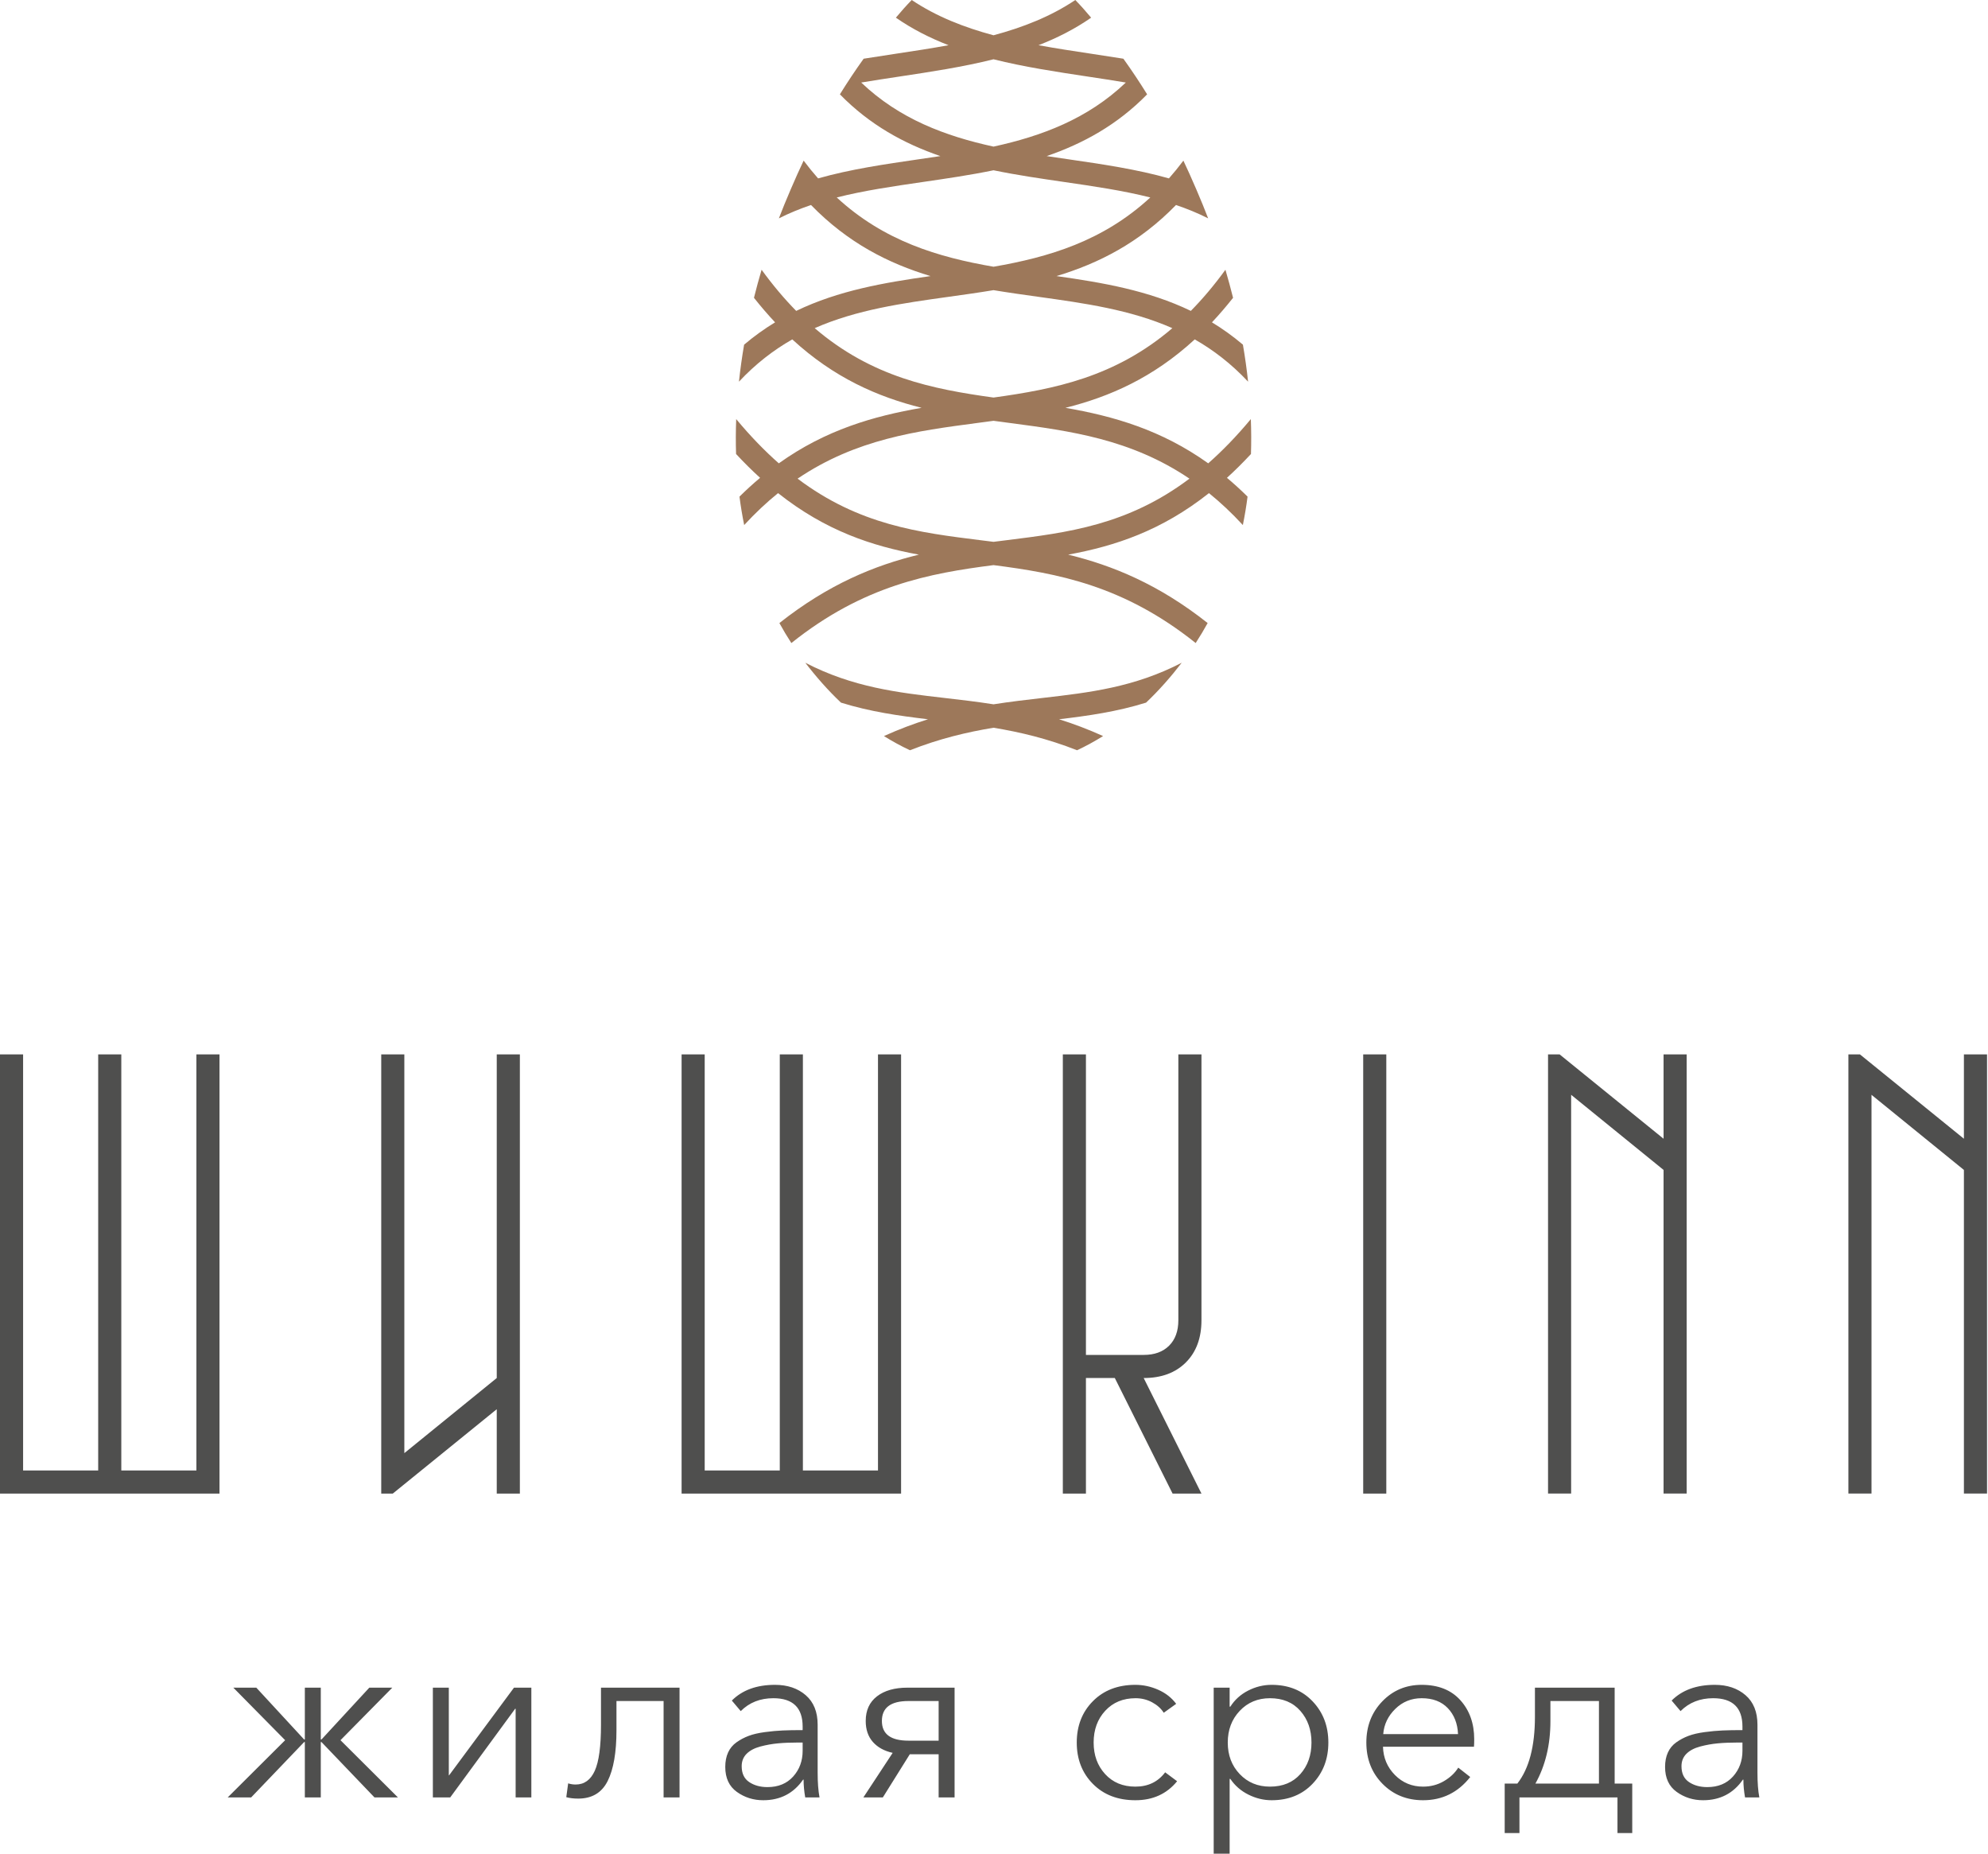
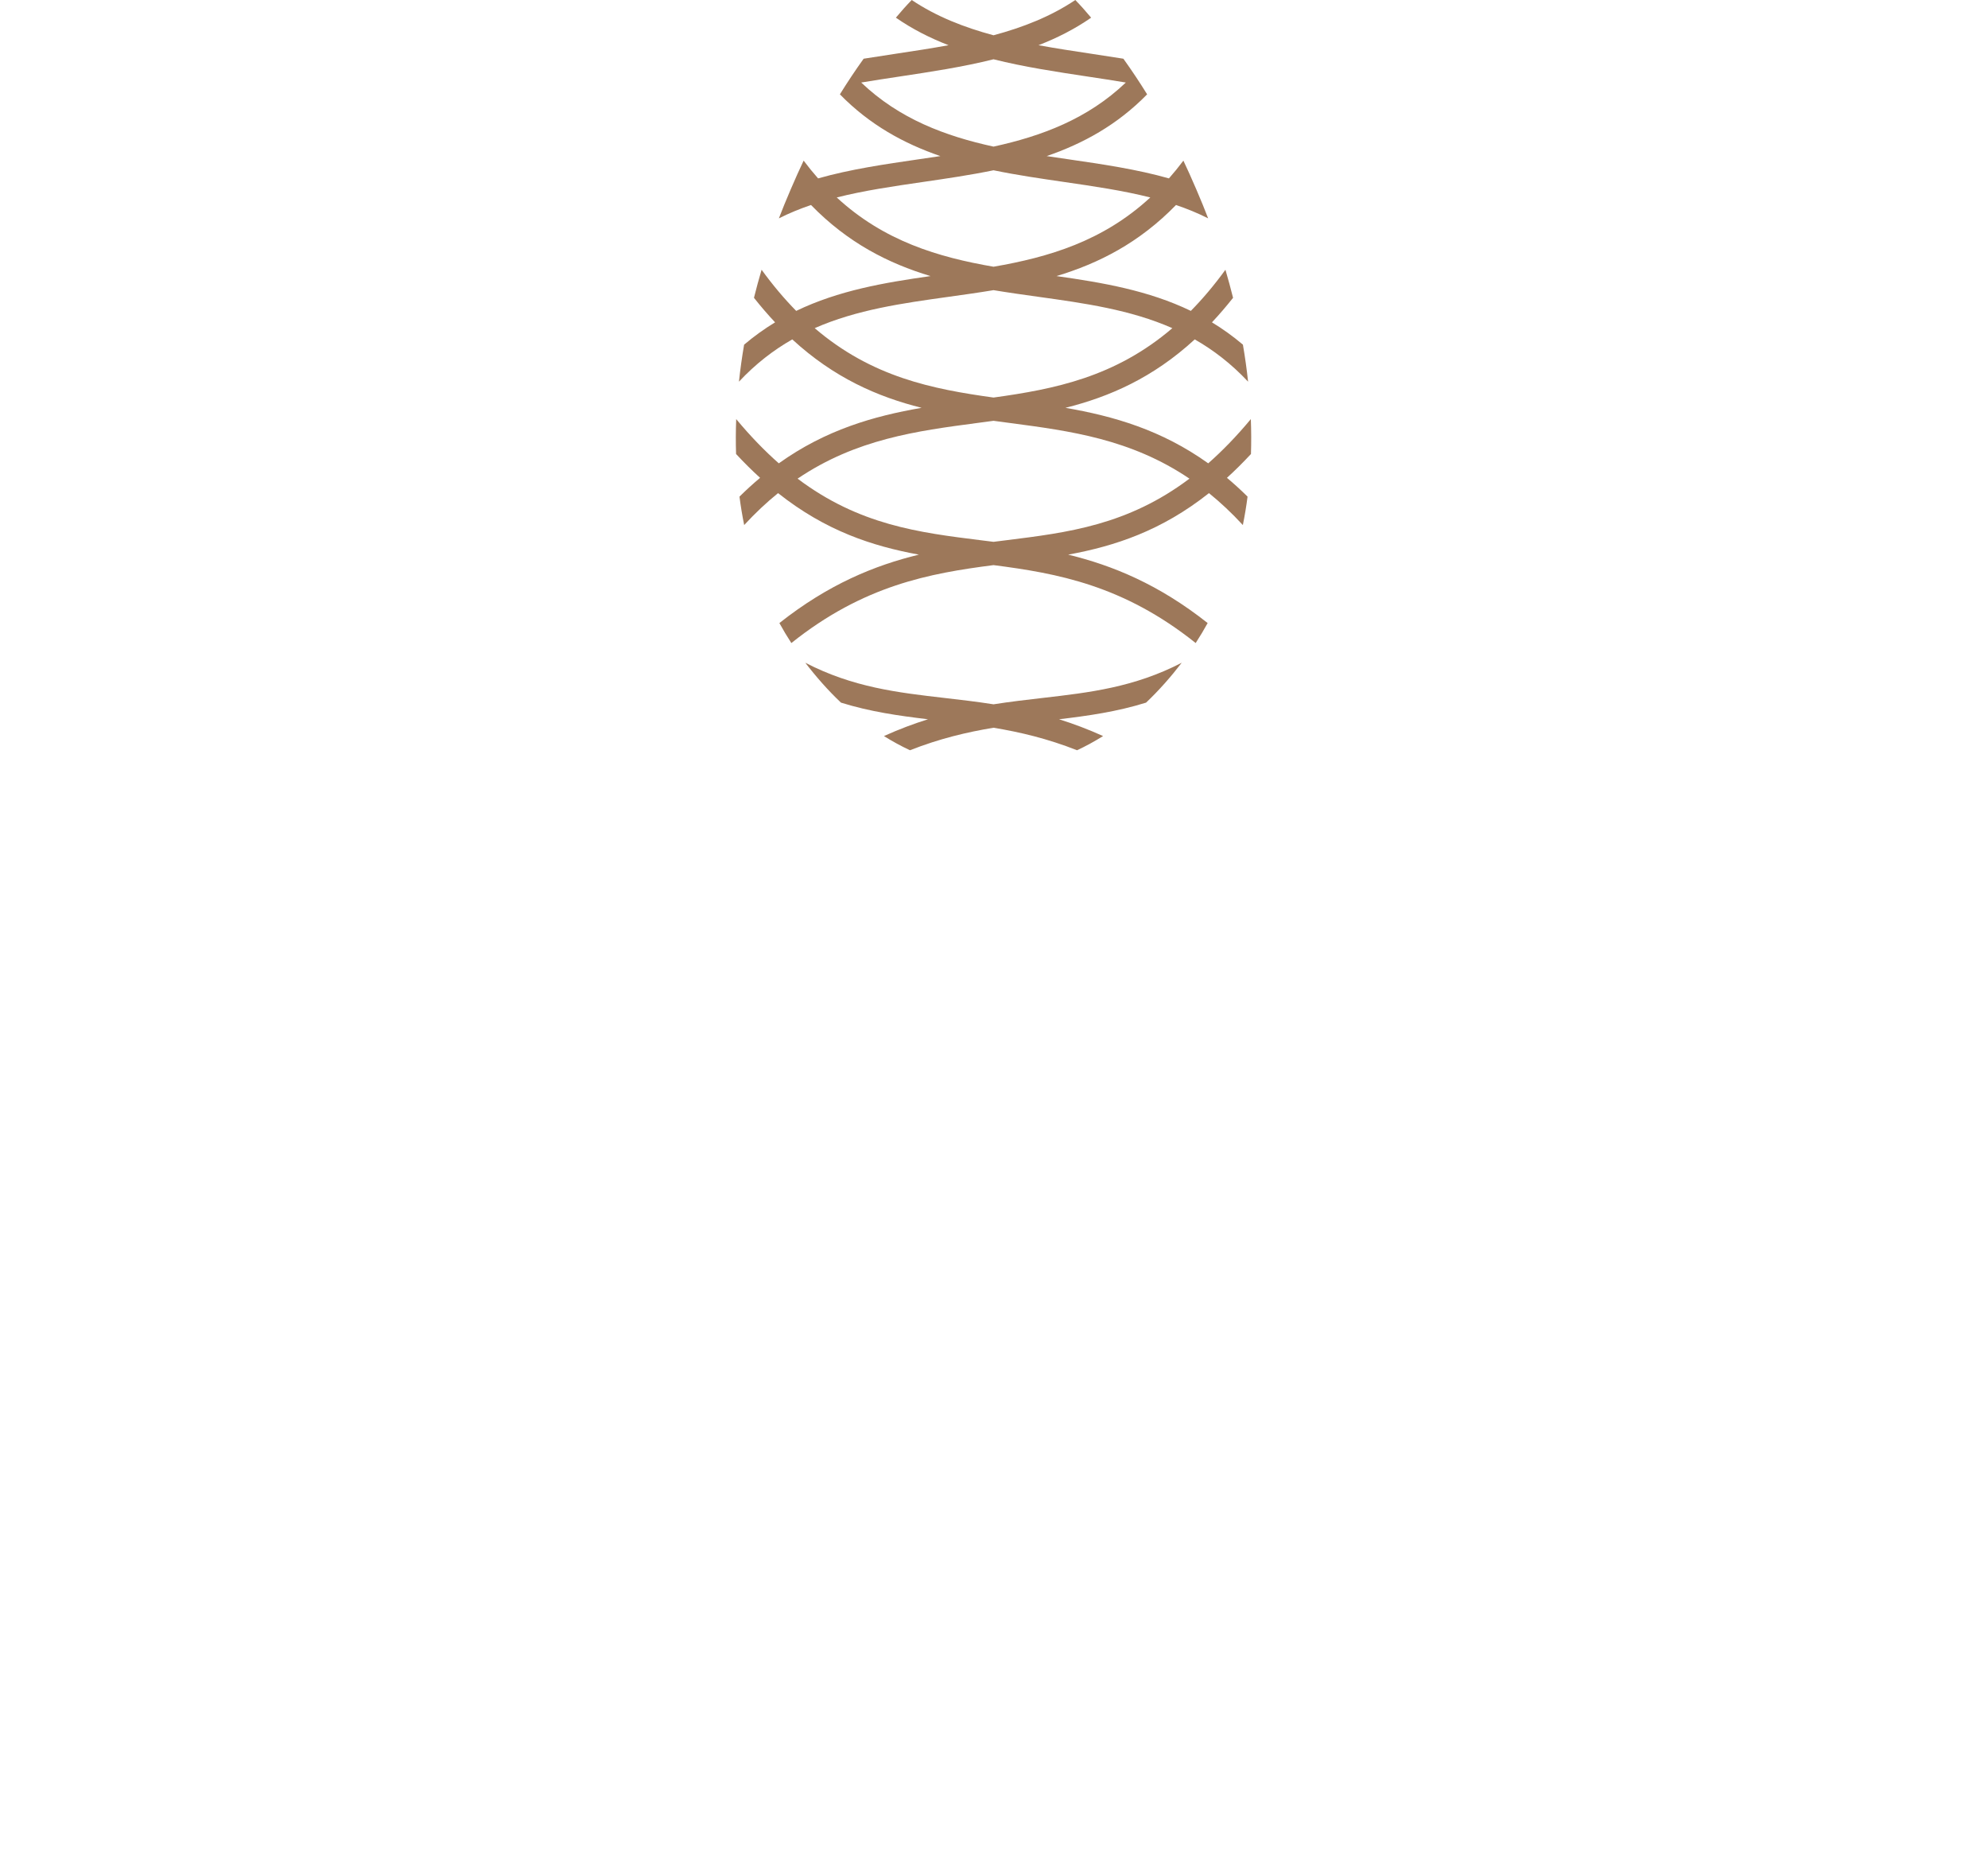
<svg xmlns="http://www.w3.org/2000/svg" width="1616" height="1507" viewBox="0 0 1616 1507" fill="none">
  <path d="M653.255 130.542C657.099 135.662 661.024 140.467 665.014 144.982C691.232 137.536 719.126 133.472 747.313 129.372C753.002 128.543 758.701 127.714 764.401 126.852C734.853 116.718 707.003 101.515 682.73 76.661C688.844 66.806 695.274 57.145 702.033 47.718C710.646 46.321 719.346 45.008 728.082 43.691C742.387 41.535 756.802 39.356 771.047 36.744C755.98 30.898 741.591 23.636 728.247 14.363C732.531 9.206 736.827 4.412 741.118 0C761.141 13.446 783.775 22.267 807.612 28.668C831.445 22.267 854.076 13.446 874.095 0.004C878.386 4.412 882.678 9.21 886.962 14.367C873.618 23.636 859.24 30.898 844.169 36.744C858.419 39.356 872.826 41.535 887.134 43.691C895.867 45.008 904.564 46.321 913.172 47.715C919.947 57.148 926.354 66.806 932.48 76.669C908.209 101.518 880.363 116.718 850.819 126.852C856.515 127.714 862.215 128.543 867.904 129.372C896.087 133.472 923.985 137.533 950.202 144.978C954.189 140.463 958.107 135.669 961.95 130.553C967.98 143.115 977.212 164.616 982.08 177.464C973.688 173.221 964.954 169.655 955.95 166.604C926.057 197.347 893.083 214.065 858.811 224.368C896.384 229.712 933.499 236.025 968.006 252.662C977.506 243.012 986.884 231.954 996.124 219.234C998.35 226.789 1000.42 234.393 1002.33 242.033C996.648 249.218 990.93 255.846 985.171 261.971C993.765 267.187 1002.17 273.176 1010.34 280.108C1012.06 290.125 1013.47 300.164 1014.54 310.192C1000.94 295.649 986.404 284.517 971.182 275.832C937.156 307.111 901.915 322.446 866.073 331.443C905.044 338.188 943.974 349.284 982.145 376.55C993.582 366.478 1005.11 354.624 1016.78 340.606C1017.14 350.109 1017.18 359.572 1016.88 368.973C1010.34 376.019 1003.83 382.452 997.36 388.339C1002.96 393.03 1008.54 398.106 1014.11 403.608C1013.11 411.387 1011.83 419.086 1010.29 426.708C1001.19 416.834 991.997 408.259 982.743 400.765C944.011 431.447 906.295 443.782 868.285 450.761C904.373 459.531 941.832 474.852 981.672 506.358C978.646 511.875 975.389 517.288 971.938 522.603C913.157 475.622 859.449 465.946 807.608 459.275C755.767 465.946 702.059 475.622 643.275 522.611C639.82 517.296 636.57 511.882 633.544 506.362C673.384 474.855 710.847 459.531 746.931 450.761C708.925 443.778 671.209 431.447 632.477 400.765C623.216 408.255 614.028 416.838 604.928 426.711C603.387 419.09 602.107 411.387 601.106 403.608C606.67 398.102 612.256 393.034 617.86 388.339C611.387 382.448 604.876 376.015 598.333 368.965C598.025 359.568 598.076 350.102 598.436 340.598C610.103 354.62 621.638 366.478 633.075 376.55C671.246 349.287 710.18 338.188 749.147 331.443C713.305 322.442 678.06 307.107 644.03 275.828C628.809 284.51 614.273 295.649 600.673 310.192C601.748 300.168 603.149 290.133 604.869 280.116C613.041 273.18 621.451 267.187 630.049 261.971C624.29 255.838 618.565 249.211 612.883 242.022C614.787 234.385 616.859 226.778 619.085 219.222C628.325 231.95 637.707 243.016 647.214 252.666C681.717 236.032 718.832 229.716 756.402 224.368C722.13 214.069 689.156 197.351 659.263 166.607C650.255 169.659 641.518 173.224 633.126 177.472C637.997 164.619 647.221 143.108 653.255 130.542V130.542ZM654.616 538.617C693.352 558.64 729.623 562.836 767.644 567.219C780.716 568.726 793.986 570.256 807.608 572.401C821.23 570.256 834.501 568.726 847.573 567.219C885.59 562.836 921.857 558.643 960.59 538.624C951.787 550.083 942.089 561.119 931.595 571.041C907.905 578.413 884.64 581.725 860.869 584.549C872.441 588.173 884.35 592.622 896.674 598.197C889.738 602.54 882.667 606.391 875.507 609.732C851.508 600.262 829.091 594.988 807.612 591.43C786.126 594.988 763.704 600.266 739.702 609.732C732.542 606.395 725.471 602.544 718.535 598.201C730.863 592.626 742.776 588.173 754.351 584.549C730.573 581.721 707.304 578.409 683.606 571.033C673.116 561.108 663.411 550.079 654.616 538.617V538.617ZM952.979 266.691C918.681 251.624 881.577 246.449 844.239 241.244C832.029 239.542 819.796 237.837 807.608 235.812C795.424 237.84 783.184 239.542 770.974 241.244C733.635 246.449 696.532 251.628 662.237 266.691C708.738 306.476 757.876 316.204 807.608 323.092C857.34 316.207 906.478 306.48 952.979 266.691V266.691ZM648.34 389.003C698.52 426.77 747.122 432.822 797.239 439.05L807.608 440.349L817.981 439.05C868.098 432.822 916.7 426.763 966.88 388.999C919.213 356.781 869.914 350.248 820.985 343.775L807.608 341.988L794.232 343.775C745.307 350.248 696.003 356.784 648.34 389.003V389.003ZM700.056 67.074C731.127 96.706 768.509 110.611 807.608 119.149C846.711 110.611 884.09 96.706 915.156 67.074C905.011 65.368 894.704 63.813 884.346 62.25C858.639 58.373 832.612 54.445 807.608 48.181C782.605 54.445 756.578 58.373 730.87 62.25C720.508 63.813 710.202 65.368 700.056 67.074ZM807.608 138.384C788.55 142.315 769.184 145.132 749.954 147.931C726.131 151.397 702.532 154.83 680.159 160.482C718.726 196.064 762.699 208.989 807.608 216.776C852.521 208.989 896.491 196.067 935.058 160.482C912.68 154.83 889.082 151.397 865.263 147.931C846.029 145.132 826.666 142.315 807.608 138.384Z" fill="#9D785A" />
-   <path d="M185.09 1460.78L231.788 1414.27L189.663 1371.57H208.344L247.226 1413.69H247.798V1371.57H260.761V1413.69H261.333L300.215 1371.57H318.896L276.771 1414.27L323.469 1460.78H304.408L261.333 1415.79H260.761V1460.78H247.798V1415.79H247.226L204.148 1460.78H185.09V1460.78ZM351.866 1460.78V1371.57H364.828V1442.86H365.019L417.817 1371.57H431.92V1460.78H419.148V1388.72H418.767L365.972 1460.78H351.866ZM470.04 1461.73C466.353 1461.73 463.115 1461.35 460.32 1460.58L461.842 1449.34C463.749 1449.97 465.781 1450.29 467.942 1450.29C474.932 1450.29 480.111 1446.57 483.478 1439.14C486.846 1431.71 488.529 1419.22 488.529 1401.69V1371.57H552.382V1460.78H539.42V1382.44H501.11V1406.26C501.11 1424.18 498.726 1437.9 493.961 1447.43C489.197 1456.96 481.223 1461.73 470.04 1461.73V1461.73ZM620.432 1463.06C612.425 1463.06 605.276 1460.81 598.989 1456.3C592.699 1451.79 589.552 1445.02 589.552 1436C589.552 1431.55 590.315 1427.64 591.841 1424.27C593.367 1420.91 595.652 1418.14 598.703 1415.98C601.751 1413.82 605.056 1412.07 608.614 1410.74C612.172 1409.41 616.555 1408.39 621.767 1407.69C626.975 1406.99 631.835 1406.55 636.346 1406.36C640.858 1406.16 646.227 1406.07 652.452 1406.07V1403.21C652.452 1387.84 644.511 1380.15 628.625 1380.15C617.952 1380.15 609.12 1383.64 602.133 1390.63L594.889 1382.06C603.402 1373.54 615.095 1369.28 629.961 1369.28C640.128 1369.28 648.45 1372.08 654.931 1377.67C661.412 1383.26 664.651 1391.27 664.651 1401.69V1440.76C664.651 1448.77 665.161 1455.44 666.177 1460.78H654.55C653.658 1455.69 653.215 1450.86 653.215 1446.29H652.833C645.083 1457.47 634.281 1463.06 620.432 1463.06V1463.06ZM623.861 1452.39C632.631 1452.39 639.589 1449.53 644.735 1443.81C649.881 1438.09 652.452 1431.1 652.452 1422.85V1416.17H648.641C642.541 1416.17 637.109 1416.39 632.345 1416.84C627.58 1417.29 622.812 1418.14 618.047 1419.41C613.283 1420.69 609.567 1422.66 606.897 1425.32C604.231 1427.99 602.896 1431.36 602.896 1435.42C602.896 1441.27 604.928 1445.56 608.995 1448.29C613.059 1451.02 618.018 1452.39 623.861 1452.39V1452.39ZM701.817 1460.78L725.643 1424.56C718.781 1423.04 713.411 1420.08 709.538 1415.7C705.661 1411.31 703.724 1405.63 703.724 1398.64C703.724 1390 706.772 1383.33 712.872 1378.62C718.971 1373.92 727.231 1371.57 737.652 1371.57H775.962V1460.78H763V1425.7H739.555L717.636 1460.78H701.817V1460.78ZM738.415 1414.65H763V1382.44H738.415C724.055 1382.44 716.873 1387.84 716.873 1398.64C716.873 1409.31 724.055 1414.65 738.415 1414.65ZM956.848 1447.62C948.46 1457.91 937.152 1463.06 922.921 1463.06C908.69 1463.06 897.187 1458.65 888.421 1449.82C879.652 1440.98 875.269 1429.77 875.269 1416.17C875.269 1402.58 879.652 1391.36 888.421 1382.53C897.187 1373.7 908.69 1369.28 922.921 1369.28C929.274 1369.28 935.469 1370.62 941.506 1373.29C947.54 1375.96 952.399 1379.77 956.086 1384.72L945.984 1391.97C943.824 1388.54 940.677 1385.71 936.551 1383.48C932.421 1381.26 927.939 1380.15 923.112 1380.15C912.944 1380.15 904.718 1383.55 898.427 1390.35C892.137 1397.15 888.994 1405.75 888.994 1416.17C888.994 1426.47 892.108 1435.01 898.332 1441.81C904.56 1448.61 912.754 1452.01 922.921 1452.01C933.213 1452.01 941.282 1448.13 947.129 1440.38L956.848 1447.62V1447.62ZM986.583 1506.52V1371.57H999.546V1387.01H1000.12C1003.68 1381.42 1008.5 1377.07 1014.6 1373.95C1020.7 1370.84 1027.06 1369.28 1033.67 1369.28C1047.39 1369.28 1058.51 1373.76 1067.02 1382.72C1075.54 1391.68 1079.79 1402.83 1079.79 1416.17C1079.79 1429.51 1075.54 1440.66 1067.02 1449.62C1058.51 1458.58 1047.39 1463.06 1033.67 1463.06C1027.19 1463.06 1020.89 1461.54 1014.79 1458.49C1008.69 1455.44 1003.8 1451.18 1000.12 1445.72H999.546V1506.52H986.583V1506.52ZM1032.33 1452.01C1042.75 1452.01 1050.98 1448.61 1057.02 1441.81C1063.05 1435.01 1066.07 1426.47 1066.07 1416.17C1066.07 1405.88 1063.05 1397.3 1057.02 1390.44C1050.98 1383.58 1042.75 1380.15 1032.33 1380.15C1022.42 1380.15 1014.22 1383.58 1007.74 1390.44C1001.26 1397.3 998.02 1405.88 998.02 1416.17C998.02 1426.47 1001.26 1435.01 1007.74 1441.81C1014.22 1448.61 1022.42 1452.01 1032.33 1452.01ZM1156.8 1463.06C1143.58 1463.06 1132.59 1458.61 1123.82 1449.72C1115.05 1440.83 1110.67 1429.64 1110.67 1416.17C1110.67 1402.83 1114.99 1391.68 1123.63 1382.72C1132.27 1373.76 1142.95 1369.28 1155.65 1369.28C1169.12 1369.28 1179.61 1373.44 1187.1 1381.77C1194.6 1390.09 1198.35 1400.67 1198.35 1413.5C1198.35 1416.05 1198.29 1418.08 1198.16 1419.6H1124.2C1124.46 1428.63 1127.7 1436.28 1133.92 1442.57C1140.15 1448.86 1147.77 1452.01 1156.8 1452.01C1163.02 1452.01 1168.68 1450.51 1173.76 1447.53C1178.84 1444.54 1182.72 1440.89 1185.39 1436.57L1195.11 1444.19C1185.2 1456.77 1172.43 1463.06 1156.8 1463.06V1463.06ZM1124.39 1409.31H1185.2C1184.82 1400.67 1182.05 1393.65 1176.91 1388.25C1171.76 1382.85 1164.67 1380.15 1155.65 1380.15C1147.27 1380.15 1140.12 1383.04 1134.21 1388.82C1128.3 1394.6 1125.03 1401.43 1124.39 1409.31ZM1223.13 1489.75V1449.53H1233.42C1242.95 1437.33 1247.71 1419.22 1247.71 1395.21V1371.57H1312.52V1449.53H1326.81V1489.75H1314.81V1460.78H1235.13V1489.75H1223.13ZM1248.1 1449.53H1299.75V1382.44H1260.3V1398.83C1260.3 1418.02 1256.23 1434.92 1248.1 1449.53V1449.53ZM1384.38 1463.06C1376.37 1463.06 1369.22 1460.81 1362.94 1456.3C1356.65 1451.79 1353.5 1445.02 1353.5 1436C1353.5 1431.55 1354.26 1427.64 1355.79 1424.27C1357.31 1420.91 1359.6 1418.14 1362.65 1415.98C1365.7 1413.82 1369 1412.07 1372.56 1410.74C1376.12 1409.41 1380.5 1408.39 1385.71 1407.69C1390.92 1406.99 1395.78 1406.55 1400.29 1406.36C1404.8 1406.16 1410.17 1406.07 1416.4 1406.07V1403.21C1416.4 1387.84 1408.46 1380.15 1392.57 1380.15C1381.9 1380.15 1373.07 1383.64 1366.08 1390.63L1358.84 1382.06C1367.35 1373.54 1379.04 1369.28 1393.91 1369.28C1404.07 1369.28 1412.4 1372.08 1418.88 1377.67C1425.36 1383.26 1428.6 1391.27 1428.6 1401.69V1440.76C1428.6 1448.77 1429.11 1455.44 1430.12 1460.78H1418.5C1417.6 1455.69 1417.16 1450.86 1417.16 1446.29H1416.78C1409.03 1457.47 1398.23 1463.06 1384.38 1463.06V1463.06ZM1387.81 1452.39C1396.58 1452.39 1403.53 1449.53 1408.68 1443.81C1413.83 1438.09 1416.4 1431.1 1416.4 1422.85V1416.17H1412.59C1406.49 1416.17 1401.06 1416.39 1396.29 1416.84C1391.53 1417.29 1386.76 1418.14 1381.99 1419.41C1377.23 1420.69 1373.51 1422.66 1370.84 1425.32C1368.18 1427.99 1366.84 1431.36 1366.84 1435.42C1366.84 1441.27 1368.87 1445.56 1372.94 1448.29C1377.01 1451.02 1381.96 1452.39 1387.81 1452.39V1452.39Z" fill="#4F4F4E" />
-   <path d="M18.779 856.904V1195.06H79.816V856.904H98.606V1195.06H159.642V856.904H178.418V1213.84H0V856.904H18.779ZM1502.52 856.904V1213.79H1521.3V889.767L1596.42 950.815V1213.79H1615.21V856.904H1596.42V925.463L1511.9 856.904H1502.52V856.904ZM1258.37 856.904V1213.79H1277.14V889.767L1352.27 950.815V1213.79H1371.06V856.904H1352.27V925.463L1267.75 856.904H1258.37ZM1108.11 1213.84V856.904H1126.89V1213.84H1108.11ZM882.729 856.904V1101.15H929.681C938.454 1101.15 945.331 1098.64 950.342 1093.64C955.356 1088.63 957.853 1081.74 957.853 1072.98V856.904H976.64V1072.98C976.64 1087.38 972.415 1098.8 963.964 1107.25C955.513 1115.7 944.088 1119.93 929.681 1119.93L976.64 1213.84H953.162L906.21 1119.93H882.729V1213.84H863.953V856.904H882.729V856.904ZM572.834 856.904V1195.06H633.87V856.904H652.657V1195.06H713.693V856.904H732.473V1213.84H554.055V856.904H572.834ZM309.899 1213.84V856.904H328.678V1180.97L403.799 1119.93V856.904H422.589V1213.84H403.799V1145.28L319.281 1213.84H309.899V1213.84Z" fill="#4F4F4E" />
</svg>